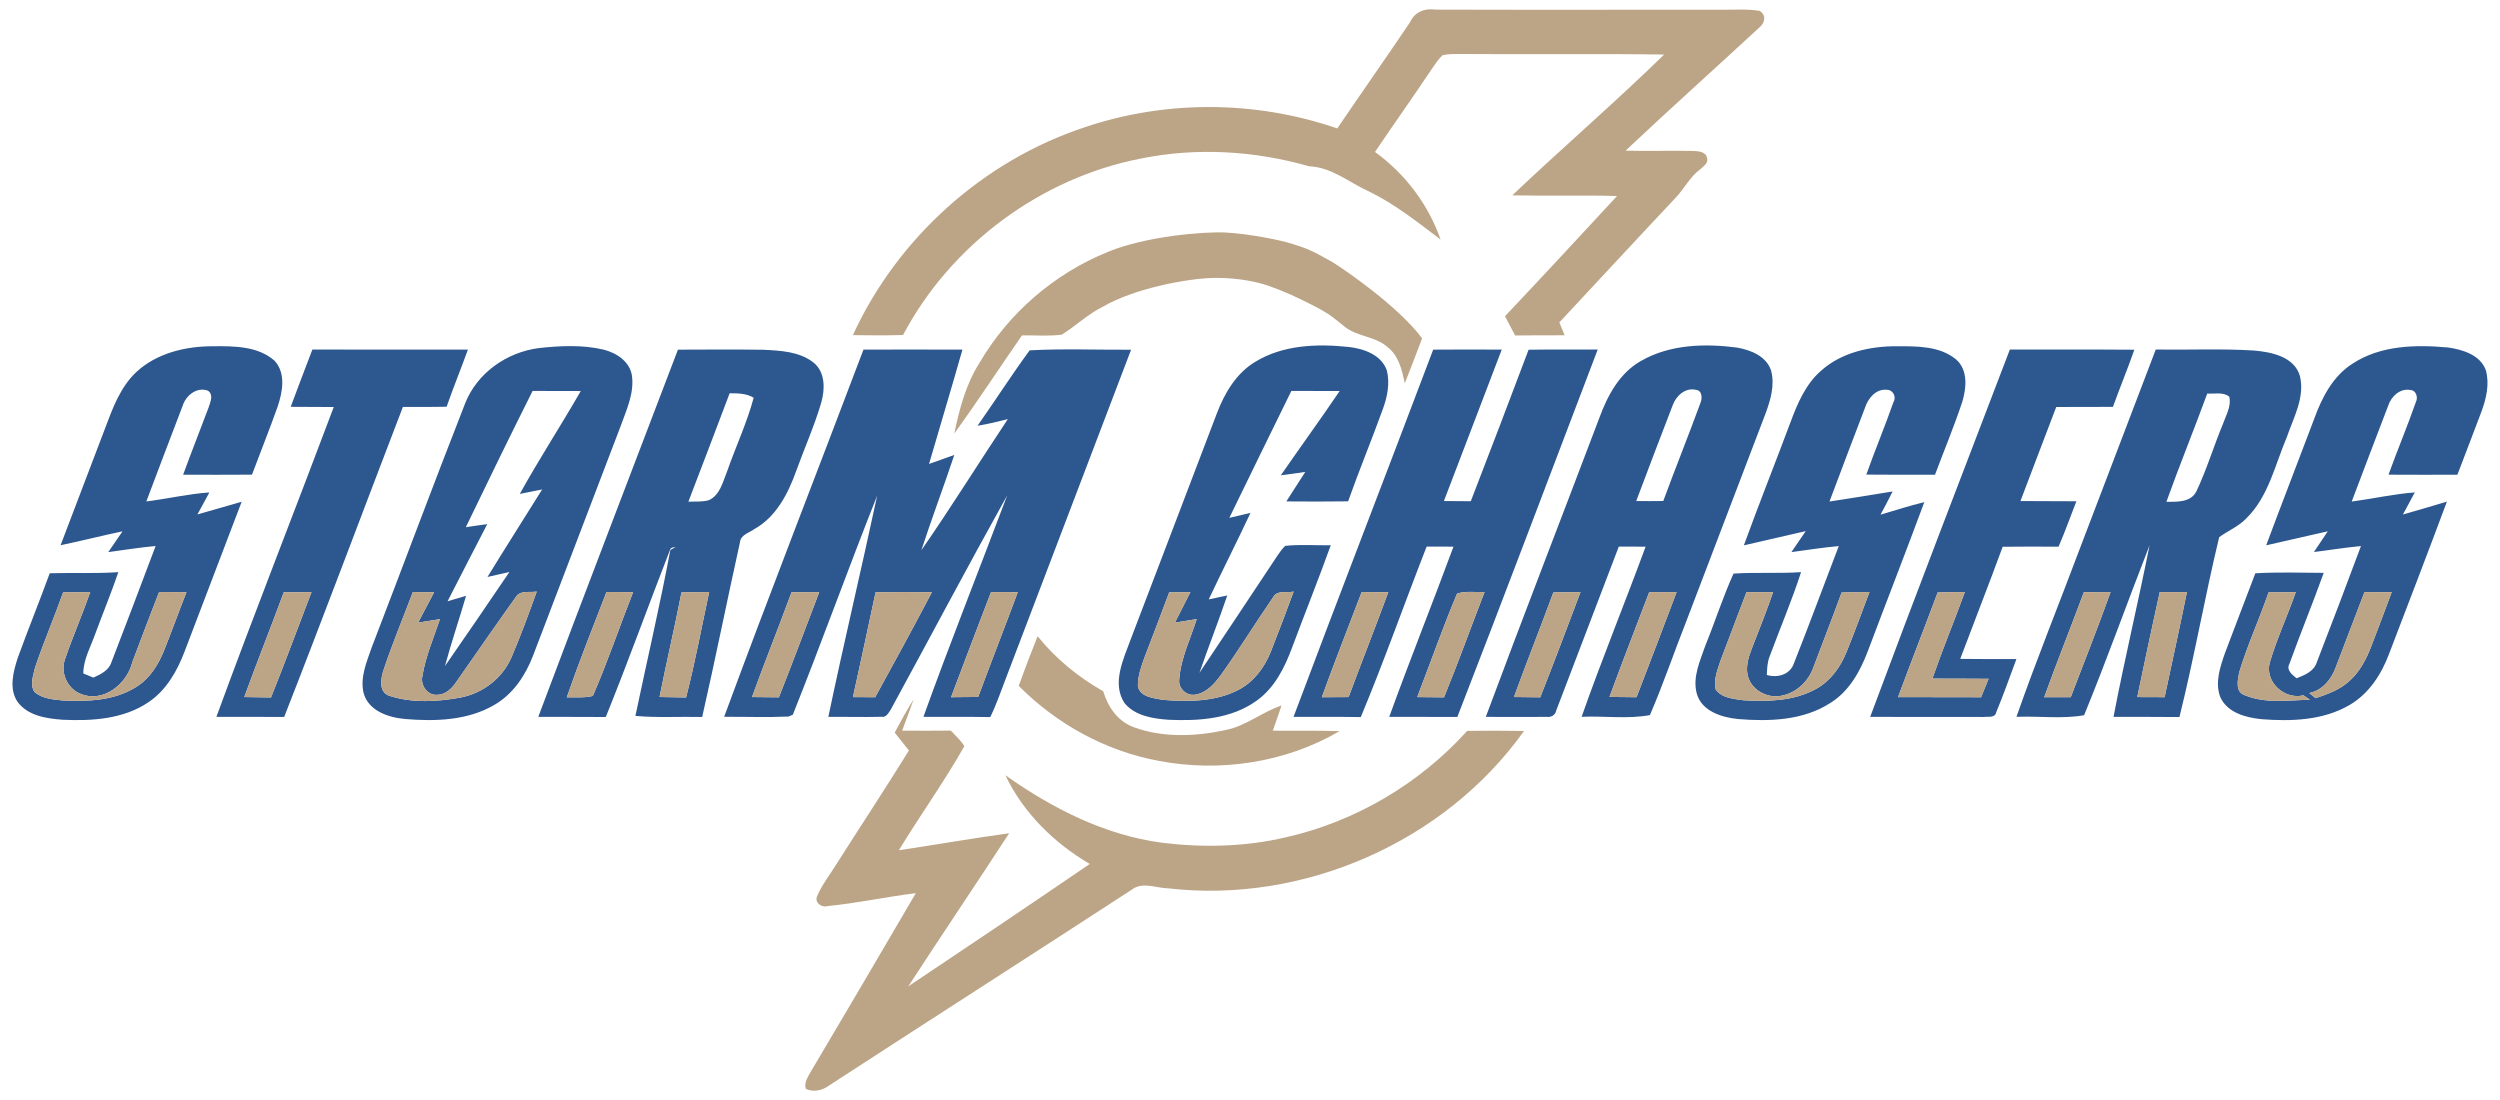
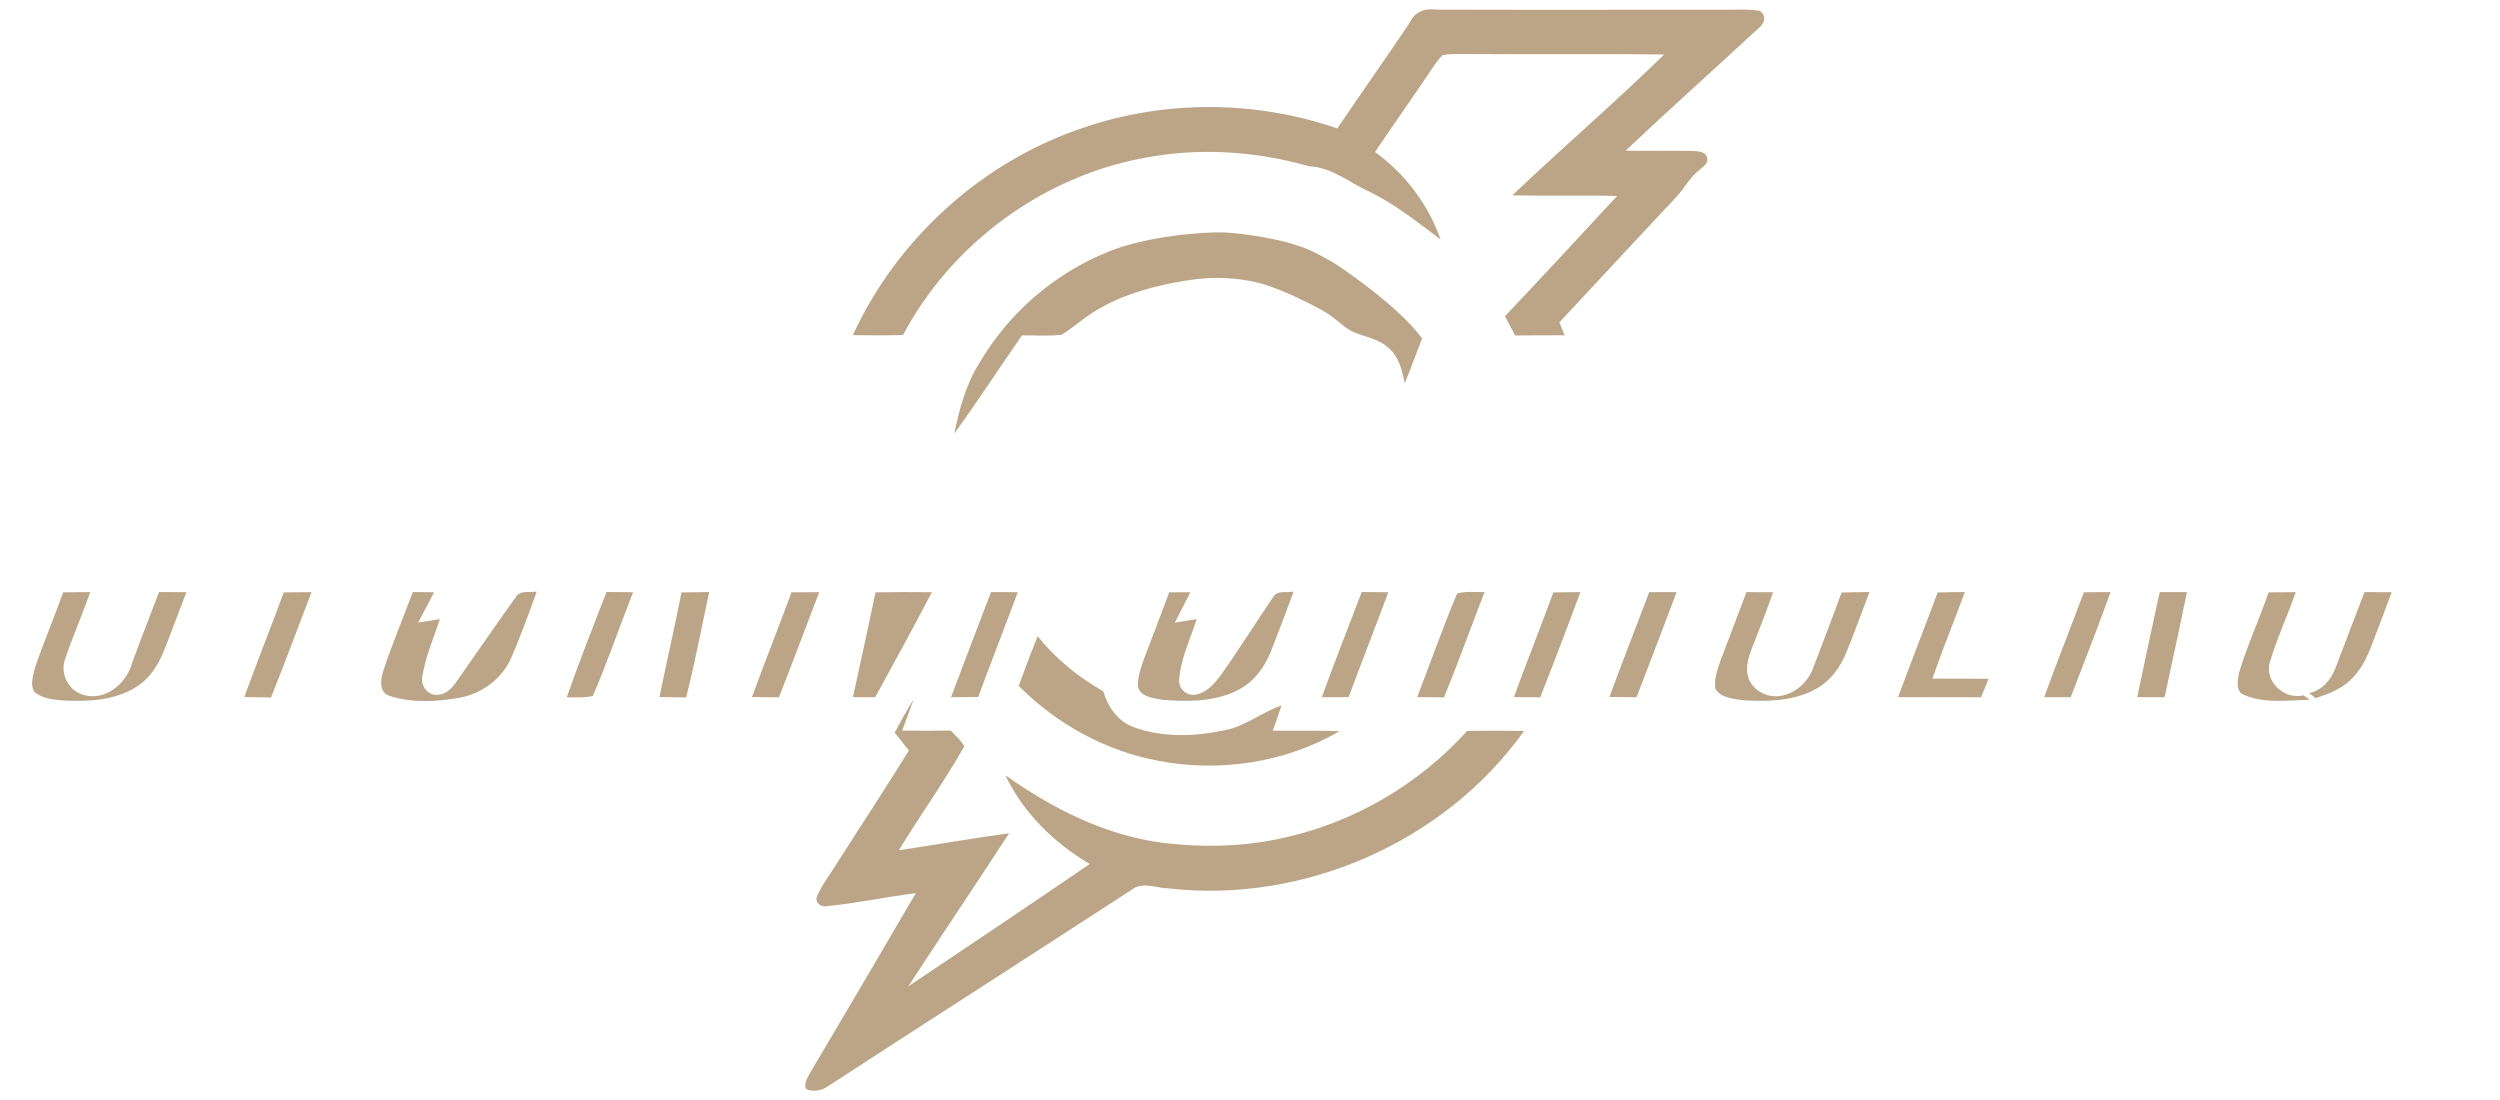
<svg xmlns="http://www.w3.org/2000/svg" version="1.1" id="Layer_3" x="0px" y="0px" width="200px" height="88px" viewBox="0 0 200 88" style="enable-background:new 0 0 200 88;" xml:space="preserve">
-   <path id="color2" style="fill:#2D578F;" d="M15.793,41.156c0.32-0.587,0.642-1.173,0.957-1.761  c-1.696,0.115-3.356,0.513-5.043,0.719c0.957-2.549,1.929-5.096,2.902-7.641c0.26-0.831,1.126-1.549,2.026-1.22  c0.468,0.331,0.196,0.891,0.062,1.325c-0.676,1.801-1.387,3.592-2.047,5.401c1.837,0,3.672,0.01,5.509-0.006  c0.68-1.819,1.408-3.624,2.056-5.454c0.393-1.175,0.671-2.654-0.248-3.659c-1.331-1.178-3.237-1.173-4.912-1.16  c-2.194-0.005-4.519,0.54-6.16,2.074c-1.267,1.195-1.879,2.868-2.475,4.458c-1.186,3.129-2.386,6.256-3.573,9.386  c1.657-0.343,3.298-0.765,4.955-1.112C9.42,43.06,9.04,43.613,8.661,44.169c1.261-0.172,2.52-0.372,3.79-0.489  c-1.166,3.113-2.353,6.219-3.545,9.321c-0.214,0.646-0.863,0.946-1.434,1.208c-0.201-0.083-0.607-0.249-0.808-0.331  c0.006-1.12,0.578-2.108,0.944-3.135c0.612-1.662,1.288-3.298,1.86-4.971c-1.827,0.126-3.661,0.034-5.49,0.088  c-0.823,2.261-1.731,4.492-2.552,6.753c-0.358,1.102-0.724,2.438-0.049,3.496c0.813,1.149,2.325,1.374,3.629,1.47  c2.341,0.112,4.87-0.046,6.872-1.403c1.424-0.951,2.297-2.494,2.892-4.062c1.519-3.993,3.037-7.986,4.564-11.975  C18.151,40.467,16.978,40.831,15.793,41.156z M13.134,52.015c-0.459,1.147-1.142,2.264-2.215,2.927  c-1.74,1.112-3.897,1.198-5.899,1.096c-0.781-0.077-1.659-0.148-2.271-0.69c-0.372-0.583-0.086-1.312,0.05-1.929  c0.687-2.033,1.537-4.009,2.253-6.032c0.722-0.011,1.444-0.013,2.166-0.016c-0.623,1.788-1.388,3.525-2,5.318  c-0.42,1.082,0.158,2.421,1.254,2.828c1.819,0.732,3.699-0.818,4.121-2.563c0.706-1.865,1.403-3.734,2.135-5.591  c0.73,0.005,1.456,0.008,2.189,0.013C14.307,48.918,13.752,50.478,13.134,52.015z M50.555,30.055  c-0.169-1.142-1.251-1.836-2.291-2.09c-1.684-0.393-3.446-0.305-5.152-0.12c-2.571,0.333-4.944,1.985-5.904,4.433  c-2.544,6.486-4.97,13.02-7.474,19.522c-0.402,1.157-0.941,2.397-0.647,3.64c0.387,1.433,1.993,1.964,3.322,2.08  c2.424,0.205,5.047,0.125,7.194-1.161c1.475-0.868,2.453-2.362,3.052-3.936c2.346-6.123,4.668-12.253,7.013-18.378  C50.124,32.77,50.75,31.445,50.555,30.055z M40.915,52.593c-0.727,1.684-2.328,2.894-4.121,3.22  c-1.833,0.328-3.794,0.441-5.589-0.131c-0.951-0.275-0.748-1.414-0.505-2.125c0.698-2.092,1.55-4.129,2.328-6.192  c0.566,0.005,1.132,0.008,1.699,0.016c-0.429,0.807-0.857,1.616-1.277,2.429c0.58-0.094,1.163-0.184,1.745-0.278  c-0.508,1.512-1.154,2.998-1.408,4.581c-0.158,0.71,0.399,1.51,1.158,1.475c0.679,0,1.198-0.492,1.55-1.021  c1.579-2.261,3.145-4.53,4.749-6.772c0.345-0.609,1.128-0.369,1.696-0.47C42.302,49.094,41.657,50.866,40.915,52.593z   M43.373,39.155c-1.454,2.335-2.936,4.655-4.375,7.002c0.584-0.137,1.169-0.27,1.754-0.396c-1.7,2.517-3.422,5.022-5.153,7.521  c0.503-1.889,1.144-3.739,1.686-5.616c-0.495,0.143-0.987,0.292-1.481,0.436c1.05-2.06,2.116-4.114,3.175-6.171  c-0.573,0.074-1.145,0.16-1.714,0.246c1.756-3.648,3.53-7.283,5.342-10.902c1.286,0.005,2.569,0,3.855,0.008  c-1.588,2.764-3.333,5.439-4.878,8.229C42.181,39.393,42.775,39.27,43.373,39.155z M89.968,56.256  c0.853,1.021,2.264,1.235,3.518,1.325c2.405,0.113,5.013-0.064,7.034-1.518c1.443-1.021,2.257-2.656,2.853-4.274  c1.019-2.725,2.101-5.43,3.087-8.167c-1.21,0.016-2.43-0.08-3.637,0.045c-0.24,0.216-0.422,0.486-0.605,0.749  c-2.074,3.151-4.179,6.275-6.266,9.415c0.718-2.074,1.523-4.119,2.229-6.195c-0.495,0.11-0.992,0.214-1.483,0.315  c1.093-2.318,2.255-4.6,3.341-6.92c-0.564,0.135-1.13,0.268-1.694,0.399c1.656-3.386,3.293-6.78,4.963-10.155  c1.288,0.005,2.576,0.003,3.865,0.005c-1.537,2.274-3.151,4.49-4.709,6.746c0.651-0.081,1.306-0.177,1.958-0.273  c-0.501,0.791-1.012,1.572-1.515,2.36c1.646,0.014,3.295,0.018,4.941-0.006c0.88-2.479,1.885-4.911,2.781-7.384  c0.359-0.981,0.575-2.063,0.317-3.092c-0.438-1.251-1.844-1.737-3.046-1.873c-2.521-0.27-5.268-0.171-7.486,1.192  c-1.526,0.917-2.459,2.518-3.073,4.14c-2.29,5.992-4.56,11.989-6.855,17.978C89.907,52.67,88.903,54.653,89.968,56.256z   M91.591,52.512c0.657-1.705,1.312-3.41,1.945-5.123c0.564-0.008,1.128-0.014,1.695-0.016c-0.414,0.812-0.834,1.624-1.24,2.44  c0.582-0.094,1.165-0.19,1.748-0.286c-0.506,1.595-1.282,3.148-1.4,4.835c-0.085,0.701,0.575,1.323,1.27,1.213  c0.911-0.136,1.55-0.877,2.066-1.577c1.456-2.037,2.766-4.172,4.185-6.232c0.314-0.582,1.095-0.313,1.631-0.441  c-0.591,1.606-1.19,3.209-1.822,4.799c-0.5,1.254-1.35,2.416-2.569,3.05c-1.852,0.978-4.033,0.97-6.066,0.817  c-0.724-0.147-1.796-0.206-2.002-1.074C91.008,54.081,91.313,53.285,91.591,52.512z M150.442,41.175  c0.329-0.614,0.657-1.232,0.967-1.858c-1.686,0.268-3.367,0.556-5.051,0.807c0.931-2.512,1.901-5.011,2.847-7.517  c0.242-0.746,0.874-1.515,1.74-1.424c0.503-0.005,0.788,0.571,0.528,0.996c-0.679,1.946-1.481,3.846-2.168,5.789  c1.83,0.024,3.662,0.008,5.495,0.011c0.729-1.943,1.527-3.862,2.182-5.831c0.335-1.107,0.47-2.541-0.484-3.384  c-1.321-1.098-3.146-1.064-4.769-1.064c-2.13-0.005-4.385,0.487-6.016,1.935c-1.254,1.076-1.915,2.635-2.474,4.148  c-1.229,3.287-2.528,6.547-3.73,9.845c1.651-0.374,3.301-0.764,4.951-1.138c-0.386,0.558-0.769,1.117-1.146,1.678  c1.262-0.163,2.519-0.372,3.788-0.481c-1.201,3.14-2.367,6.296-3.603,9.421c-0.324,0.879-1.317,1.141-2.151,0.89  c0.018-0.522,0.039-1.053,0.244-1.539c0.826-2.231,1.762-4.423,2.493-6.687c-1.8,0.12-3.606-0.003-5.402,0.115  c-0.85,1.873-1.475,3.846-2.252,5.751c-0.419,1.221-1.041,2.528-0.692,3.84c0.39,1.421,1.994,1.913,3.296,2.045  c2.491,0.206,5.203,0.123,7.37-1.272c1.511-0.922,2.409-2.536,3.017-4.148c1.498-3.982,3.047-7.942,4.523-11.933  C152.764,40.456,151.607,40.831,150.442,41.175z M147.713,52.183c-0.486,1.198-1.287,2.312-2.442,2.937  c-1.765,0.973-3.857,1.021-5.817,0.9c-0.768-0.117-1.722-0.171-2.203-0.871c-0.173-0.786,0.149-1.566,0.391-2.303  c0.685-1.828,1.392-3.646,2.077-5.473c0.708-0.002,1.417-0.002,2.127,0.002c-0.519,1.518-1.117,3.009-1.7,4.504  c-0.285,0.74-0.539,1.571-0.273,2.354c0.379,1.088,1.673,1.694,2.766,1.398c1.149-0.259,2.066-1.176,2.446-2.277  c0.746-1.983,1.523-3.958,2.245-5.952c0.743-0.025,1.483-0.029,2.228-0.037C148.947,48.974,148.36,50.591,147.713,52.183z   M198.871,29.628c-0.44-1.229-1.839-1.655-3.01-1.828c-2.587-0.236-5.42-0.185-7.662,1.296c-1.573,0.996-2.457,2.726-3.068,4.425  c-1.272,3.373-2.579,6.73-3.837,10.105c1.642-0.36,3.281-0.764,4.929-1.122c-0.372,0.553-0.739,1.104-1.109,1.657  c1.255-0.15,2.502-0.361,3.763-0.476c-1.154,3.108-2.335,6.208-3.535,9.301c-0.224,0.73-0.973,1.019-1.614,1.277  c-0.361-0.291-0.861-0.663-0.562-1.187c0.875-2.429,1.858-4.817,2.732-7.247c-1.823-0.008-3.651-0.072-5.471,0.035  c-0.806,2.13-1.63,4.252-2.431,6.385c-0.383,1.103-0.81,2.338-0.383,3.493c0.548,1.272,2.051,1.668,3.309,1.793  c2.379,0.185,4.934,0.102,7.045-1.138c1.53-0.89,2.54-2.437,3.149-4.065c1.553-4.065,3.119-8.124,4.636-12.202  c-1.172,0.349-2.346,0.697-3.519,1.031c0.316-0.588,0.634-1.178,0.952-1.769c-1.7,0.131-3.361,0.507-5.049,0.734  c0.96-2.555,1.94-5.104,2.914-7.657c0.24-0.75,0.959-1.443,1.804-1.264c0.427,0.013,0.609,0.596,0.42,0.944  c-0.681,1.959-1.491,3.872-2.193,5.825c1.835,0.013,3.672,0.008,5.51,0.003c0.641-1.686,1.296-3.365,1.927-5.054  C198.903,31.881,199.172,30.723,198.871,29.628z M179.589,55.62c-0.786-0.245-0.578-1.218-0.455-1.83  c0.655-2.178,1.615-4.249,2.353-6.4c0.723-0.012,1.447-0.016,2.175-0.019c-0.663,1.9-1.526,3.733-2.088,5.665  c-0.393,1.532,1.205,2.964,2.697,2.59c0.174,0.114,0.35,0.232,0.526,0.355C183.065,56.013,181.235,56.305,179.589,55.62z   M191.336,47.376c-0.538,1.446-1.079,2.891-1.636,4.332c-0.399,1.024-0.918,2.042-1.756,2.777c-0.754,0.698-1.74,1.045-2.694,1.371  c-0.174-0.136-0.345-0.273-0.511-0.411c1.027-0.212,1.741-1.051,2.096-1.994c0.785-2.023,1.537-4.059,2.324-6.08  C189.882,47.371,190.61,47.371,191.336,47.376z M35.73,32.537c0.534-1.533,1.152-3.04,1.703-4.569  c-4.148-0.005-8.296-0.003-12.443-0.003c-0.58,1.526-1.168,3.049-1.734,4.581c1.147,0.013,2.295,0.005,3.445,0.016  c-3.102,8.271-6.354,16.489-9.389,24.787c1.807,0.007,3.614-0.003,5.423,0.005c3.23-8.239,6.323-16.534,9.496-24.798  C33.398,32.551,34.562,32.565,35.73,32.537z M21.68,55.796c-0.713-0.016-1.424-0.023-2.138-0.032  c1.019-2.806,2.128-5.575,3.159-8.375c0.738-0.014,1.478-0.019,2.219-0.019C23.838,50.176,22.804,53.004,21.68,55.796z   M60.341,42.33c1.75-0.971,2.704-2.836,3.355-4.651c0.66-1.833,1.463-3.618,2.009-5.492c0.302-1.064,0.321-2.403-0.606-3.169  c-1.128-0.898-2.647-0.968-4.026-1.037c-2.28-0.034-4.56-0.016-6.838-0.008c-3.724,9.792-7.494,19.566-11.172,29.374  c1.798,0.013,3.6-0.005,5.399,0.013c1.793-4.43,3.41-8.931,5.145-13.384c0.066-0.194,0.269-0.189,0.437-0.21l-0.416,0.232  c-0.835,4.444-1.869,8.849-2.796,13.275c1.775,0.158,3.562,0.045,5.342,0.085c1.061-4.642,1.989-9.313,3.021-13.963  C59.248,42.781,59.921,42.637,60.341,42.33z M47.428,55.674c-0.682,0.174-1.393,0.094-2.088,0.115  c0.986-2.835,2.095-5.628,3.18-8.429c0.708,0.005,1.417,0.011,2.125,0.018C49.561,50.136,48.607,52.953,47.428,55.674z   M54.886,55.796c-0.707-0.013-1.416-0.021-2.124-0.035c0.557-2.795,1.213-5.569,1.756-8.367c0.74-0.017,1.478-0.024,2.218-0.032  C56.125,50.174,55.608,53.012,54.886,55.796z M56.718,40.011c-0.532,0.16-1.102,0.094-1.649,0.126  c1.104-2.889,2.213-5.778,3.303-8.675c0.656,0,1.338,0.005,1.923,0.355c-0.547,2.032-1.448,3.945-2.14,5.928  C57.821,38.564,57.602,39.599,56.718,40.011z M66.267,57.351c1.416-0.015,2.832,0.03,4.249-0.007c0.377,0.077,0.568-0.316,0.74-0.57  c3.116-5.711,6.155-11.465,9.321-17.147c-2.226,5.91-4.562,11.778-6.703,17.719c1.783,0.019,3.566-0.014,5.347,0.021  c0.497-1.013,0.856-2.082,1.262-3.132c3.332-8.755,6.673-17.505,10.004-26.257c-2.703,0.016-5.418-0.096-8.114,0.048  c-1.444,1.97-2.763,4.033-4.169,6.032c0.818-0.131,1.622-0.323,2.423-0.529c-2.321,3.485-4.531,7.048-6.919,10.492  c0.834-2.558,1.785-5.072,2.636-7.624c-0.674,0.237-1.347,0.48-2.02,0.718c0.886-3.049,1.806-6.091,2.671-9.145  c-2.638-0.01-5.278-0.008-7.916-0.002c-3.704,9.797-7.52,19.553-11.147,29.377c1.717-0.012,3.435,0.056,5.15-0.022  c0.085-0.034,0.256-0.104,0.342-0.141c2.323-5.813,4.436-11.713,6.751-17.534C68.91,45.556,67.505,51.435,66.267,57.351z   M81.422,47.376c-1.04,2.8-2.13,5.583-3.169,8.381c-0.725,0.011-1.446,0.017-2.168,0.019c1.051-2.806,2.128-5.604,3.197-8.405  C79.995,47.371,80.708,47.373,81.422,47.376z M62.311,55.786c-0.72-0.008-1.435-0.013-2.151-0.021  c1.019-2.808,2.135-5.577,3.161-8.381c0.739-0.008,1.478-0.01,2.216-0.008C64.457,50.176,63.42,52.996,62.311,55.786z M74.55,47.378  c-1.475,2.82-3.006,5.61-4.535,8.4c-0.593-0.005-1.186-0.008-1.779-0.01c0.612-2.793,1.221-5.586,1.809-8.381  C71.547,47.36,73.05,47.365,74.55,47.378z M116.587,57.357c3.8-9.776,7.491-19.594,11.231-29.395  c-1.845,0.01-3.689-0.013-5.53,0.016c-1.53,4.047-3.06,8.09-4.624,12.12c-0.718-0.006-1.434-0.009-2.151-0.016  c1.55-4.036,3.081-8.076,4.626-12.113c-1.828-0.008-3.656-0.013-5.484,0.003c-3.699,9.803-7.49,19.568-11.171,29.377  c1.793,0.01,3.586-0.013,5.38,0.018c1.873-4.497,3.493-9.102,5.267-13.64c0.715,0,1.432,0,2.148,0.005  c-1.68,4.551-3.488,9.055-5.139,13.616C112.955,57.357,114.77,57.345,116.587,57.357z M107.888,55.767  c-0.716,0.005-1.43,0.008-2.144,0.01c1.024-2.82,2.122-5.61,3.191-8.413c0.711,0.002,1.42,0.005,2.13,0.012  C110.028,50.181,108.928,52.964,107.888,55.767z M116.566,47.487c0.704-0.222,1.469-0.098,2.198-0.122  c-1.089,2.806-2.102,5.638-3.244,8.423c-0.712-0.008-1.427-0.013-2.141-0.021C114.438,53.006,115.424,50.214,116.566,47.487z   M141.686,29.643c-0.377-1.162-1.653-1.654-2.756-1.841c-2.551-0.331-5.319-0.252-7.607,1.048c-1.745,0.957-2.723,2.793-3.382,4.596  c-3.017,7.973-6.107,15.918-9.077,23.905c1.611-0.013,3.222,0.022,4.834-0.005c0.374,0.064,0.722-0.12,0.799-0.503  c1.667-4.372,3.333-8.744,5.007-13.116c0.714,0,1.428,0,2.144,0.005c-1.67,4.551-3.512,9.038-5.118,13.611  c1.813-0.078,3.691,0.195,5.462-0.135c1.077-2.49,1.948-5.075,2.948-7.602c2.097-5.498,4.196-10.993,6.291-16.493  C141.639,32.019,142.003,30.808,141.686,29.643z M123.219,55.786c-0.698-0.008-1.402-0.013-2.102-0.024  c1.018-2.8,2.128-5.572,3.153-8.37c0.723-0.014,1.448-0.018,2.169-0.024C125.385,50.181,124.321,52.99,123.219,55.786z   M130.922,55.778c-0.721-0.005-1.443-0.013-2.163-0.024c1.026-2.806,2.123-5.589,3.179-8.384c0.729-0.003,1.461,0,2.19,0.002  C133.062,50.176,132.007,52.982,130.922,55.778z M136.037,32.233c-0.962,2.628-2.009,5.222-2.975,7.847  c-0.721,0.01-1.443,0.013-2.164,0.003c0.962-2.561,1.935-5.116,2.918-7.665c0.267-0.749,1.014-1.438,1.86-1.23  C136.18,31.228,136.192,31.872,136.037,32.233z M160.215,43.741c1.489-0.021,2.977-0.013,4.468-0.005  c0.519-1.194,0.953-2.424,1.428-3.634c-1.493-0.018-2.985,0-4.476-0.018c0.944-2.513,1.916-5.014,2.864-7.526  c1.511-0.005,3.023,0.005,4.536-0.01c0.553-1.529,1.172-3.033,1.713-4.57c-3.321-0.027-6.642-0.003-9.96-0.014  c-3.737,9.789-7.518,19.566-11.174,29.387c3.028,0.005,6.053,0,9.081,0.007c0.33-0.05,0.9,0.104,0.996-0.361  c0.582-1.408,1.096-2.841,1.62-4.27c-1.499-0.005-2.996,0.008-4.493-0.016C157.943,49.719,159.114,46.742,160.215,43.741z   M159.087,54.305c-0.201,0.492-0.4,0.984-0.601,1.475c-2.214-0.016-4.429,0.005-6.642-0.011c1.034-2.798,2.13-5.574,3.169-8.372  c0.722-0.02,1.447-0.027,2.175-0.032c-0.846,2.314-1.791,4.594-2.598,6.924C156.089,54.297,157.589,54.289,159.087,54.305z   M179.711,41.464c1.779-1.745,2.29-4.282,3.236-6.497c0.534-1.558,1.459-3.183,1.048-4.877c-0.44-1.561-2.286-1.929-3.681-2.049  c-2.615-0.161-5.237-0.038-7.853-0.078c-1.986,5.195-3.966,10.393-5.947,15.592c-1.722,4.602-3.575,9.156-5.198,13.792  c1.799-0.077,3.649,0.185,5.412-0.128c1.842-4.492,3.47-9.076,5.239-13.6c-0.915,4.588-2.005,9.139-2.886,13.733  c1.758,0.003,3.516-0.01,5.274,0.011c1.187-4.765,2.028-9.615,3.179-14.389C178.246,42.456,179.093,42.116,179.711,41.464z   M165.658,55.775c-0.708,0-1.415,0-2.121,0c1.016-2.814,2.131-5.591,3.172-8.394c0.711-0.008,1.422-0.013,2.137-0.013  C167.835,50.189,166.728,52.977,165.658,55.775z M173.169,55.775c-0.732-0.003-1.459-0.003-2.188-0.008  c0.576-2.804,1.186-5.599,1.795-8.394c0.724-0.002,1.449-0.002,2.176,0C174.385,50.179,173.764,52.974,173.169,55.775z   M173.31,40.147c1.045-2.905,2.207-5.765,3.272-8.664c0.58,0.045,1.257-0.145,1.758,0.248c0.187,0.765-0.261,1.476-0.501,2.176  c-0.745,1.785-1.297,3.655-2.129,5.403C175.259,40.21,174.158,40.139,173.31,40.147z" />
  <path id="color1" style="fill:#BCA486;" d="M136.574,12.671c0.096,0.401-0.307,0.634-0.548,0.866  c-0.832,0.606-1.28,1.558-1.98,2.287c-3.114,3.309-6.194,6.647-9.298,9.968c0.142,0.345,0.281,0.688,0.423,1.032  c-1.321,0-2.643-0.003-3.962,0.015c-0.273-0.512-0.542-1.025-0.809-1.541c3.009-3.186,5.99-6.398,8.963-9.616  c-2.793-0.086-5.588,0.008-8.383-0.054c4.008-3.8,8.2-7.41,12.152-11.264c-5.47-0.078-10.944,0-16.414-0.045  c-0.439,0.008-0.885-0.008-1.313,0.099c-0.325,0.297-0.561,0.668-0.81,1.023c-1.505,2.258-3.08,4.466-4.596,6.716  c2.408,1.739,4.267,4.199,5.248,7.005c-1.833-1.385-3.641-2.827-5.718-3.841c-1.591-0.711-2.973-1.938-4.79-2.017  c-4.337-1.24-8.962-1.524-13.393-0.636c-8.055,1.545-15.264,6.884-19.102,14.132c-1.339,0.04-2.678,0.035-4.014,0.011  c3.565-7.769,10.417-13.943,18.537-16.626c6.507-2.204,13.724-2.148,20.215,0.089c1.926-2.836,3.899-5.641,5.815-8.485  c0.376-0.837,1.178-1.15,2.063-1.019c7.569,0.025,15.137,0.006,22.706,0.008c1.065,0.018,2.142-0.08,3.204,0.088  c0.555,0.351,0.433,0.971-0.033,1.342c-3.554,3.29-7.167,6.521-10.692,9.845c1.796,0.048,3.594-0.016,5.393,0.021  C135.871,12.096,136.494,12.122,136.574,12.671z M98.085,18.604c-1.788-0.097-6.455,0.307-9.426,1.537  c-4.296,1.729-7.991,4.915-10.319,8.921c-1.075,1.699-1.592,3.672-1.996,5.62c1.863-2.576,3.603-5.237,5.414-7.852  c1.061-0.015,2.127,0.078,3.183-0.056c1.125-0.705,2.097-1.651,3.3-2.245c2.546-1.467,6.557-2.176,8.367-2.277  c1.81-0.101,3.678,0.184,4.913,0.627c1.235,0.443,2.09,0.823,3.552,1.57c1.462,0.747,1.694,1.061,2.484,1.673  c1.005,0.825,2.457,0.761,3.435,1.638c0.909,0.692,1.173,1.852,1.389,2.91c0.472-1.197,0.935-2.4,1.387-3.602  c-1.887-2.544-6.137-5.455-7.168-6.099c-1.673-0.952-2.044-1.084-3.15-1.44C102.346,19.174,99.844,18.699,98.085,18.604z   M106.344,20.808C106.016,20.604,106.163,20.695,106.344,20.808L106.344,20.808z M106.602,20.969c0,0-0.135-0.084-0.258-0.161  C106.411,20.85,106.489,20.899,106.602,20.969z M10.593,52.953c-0.422,1.745-2.301,3.295-4.121,2.563  c-1.096-0.406-1.674-1.745-1.254-2.828c0.612-1.793,1.377-3.53,2-5.318c-0.722,0.002-1.444,0.005-2.166,0.016  C4.336,49.41,3.487,51.385,2.8,53.418c-0.136,0.617-0.422,1.347-0.05,1.929c0.612,0.542,1.491,0.612,2.271,0.69  c2.002,0.102,4.158,0.016,5.899-1.096c1.074-0.663,1.756-1.78,2.215-2.927c0.618-1.537,1.173-3.097,1.782-4.639  c-0.733-0.005-1.459-0.008-2.189-0.013C11.996,49.219,11.299,51.088,10.593,52.953z M19.543,55.765  c0.714,0.008,1.425,0.016,2.138,0.032c1.123-2.792,2.158-5.621,3.24-8.426c-0.741,0-1.481,0.005-2.219,0.019  C21.67,50.189,20.561,52.958,19.543,55.765z M41.244,47.795c-1.604,2.242-3.17,4.511-4.749,6.772  c-0.353,0.529-0.872,1.021-1.55,1.021c-0.759,0.035-1.315-0.765-1.158-1.475c0.254-1.583,0.9-3.069,1.408-4.581  c-0.582,0.094-1.165,0.184-1.745,0.278c0.42-0.813,0.847-1.622,1.277-2.429c-0.566-0.008-1.132-0.01-1.699-0.016  c-0.778,2.063-1.63,4.1-2.328,6.192c-0.244,0.71-0.446,1.85,0.505,2.125c1.794,0.572,3.755,0.459,5.589,0.131  c1.793-0.327,3.394-1.537,4.121-3.22c0.743-1.727,1.388-3.499,2.025-5.268C42.372,47.426,41.589,47.186,41.244,47.795z   M45.341,55.788c0.695-0.021,1.406,0.059,2.088-0.115c1.178-2.72,2.132-5.538,3.217-8.296c-0.708-0.007-1.417-0.012-2.125-0.018  C47.436,50.16,46.327,52.953,45.341,55.788z M52.762,55.762c0.708,0.014,1.417,0.022,2.124,0.035  c0.722-2.784,1.238-5.623,1.85-8.434c-0.74,0.008-1.479,0.015-2.218,0.032C53.976,50.193,53.319,52.967,52.762,55.762z   M63.321,47.383c-1.026,2.804-2.142,5.573-3.161,8.381c0.716,0.008,1.431,0.013,2.151,0.021c1.109-2.79,2.146-5.61,3.226-8.41  C64.799,47.373,64.06,47.376,63.321,47.383z M70.045,47.386c-0.587,2.795-1.197,5.588-1.809,8.381  c0.593,0.002,1.186,0.005,1.779,0.01c1.529-2.79,3.06-5.58,4.535-8.4C73.05,47.365,71.547,47.36,70.045,47.386z M78.253,55.756  c1.039-2.798,2.129-5.581,3.169-8.381c-0.714-0.002-1.427-0.005-2.141-0.005c-1.069,2.8-2.146,5.599-3.197,8.405  C76.807,55.773,77.528,55.767,78.253,55.756z M93.536,47.389c-0.633,1.713-1.288,3.418-1.945,5.123  c-0.278,0.773-0.583,1.569-0.561,2.405c0.206,0.869,1.278,0.927,2.002,1.074c2.033,0.152,4.214,0.161,6.066-0.817  c1.219-0.634,2.07-1.796,2.569-3.05c0.632-1.59,1.232-3.194,1.822-4.799c-0.535,0.128-1.317-0.141-1.631,0.441  c-1.419,2.06-2.729,4.195-4.185,6.232c-0.516,0.7-1.155,1.44-2.066,1.577c-0.695,0.11-1.355-0.512-1.27-1.213  c0.118-1.686,0.895-3.239,1.4-4.835c-0.583,0.096-1.166,0.192-1.748,0.286c0.406-0.816,0.826-1.628,1.24-2.44  C94.665,47.376,94.1,47.381,93.536,47.389z M111.065,47.378c-0.71-0.007-1.419-0.01-2.13-0.012  c-1.069,2.803-2.167,5.593-3.191,8.413c0.714-0.002,1.428-0.005,2.144-0.01C108.928,52.964,110.028,50.181,111.065,47.378z   M118.764,47.365c-0.729,0.024-1.494-0.1-2.198,0.122c-1.142,2.727-2.128,5.519-3.187,8.28c0.714,0.008,1.429,0.013,2.141,0.021  C116.662,53.004,117.675,50.171,118.764,47.365z M121.116,55.762c0.701,0.011,1.404,0.016,2.102,0.024  c1.102-2.796,2.167-5.604,3.22-8.418c-0.721,0.005-1.446,0.01-2.169,0.024C123.244,50.189,122.134,52.961,121.116,55.762z   M128.759,55.754c0.72,0.01,1.441,0.019,2.163,0.024c1.085-2.796,2.14-5.602,3.207-8.405c-0.729-0.002-1.461-0.005-2.19-0.002  C130.882,50.166,129.785,52.948,128.759,55.754z M145.084,53.354c-0.38,1.101-1.297,2.018-2.446,2.277  c-1.093,0.296-2.387-0.31-2.766-1.398c-0.266-0.783-0.012-1.614,0.273-2.354c0.583-1.494,1.18-2.986,1.7-4.504  c-0.71-0.005-1.419-0.005-2.127-0.002c-0.685,1.827-1.392,3.645-2.077,5.473c-0.241,0.738-0.564,1.518-0.391,2.303  c0.482,0.7,1.436,0.754,2.203,0.871c1.961,0.12,4.053,0.072,5.817-0.9c1.155-0.626,1.956-1.74,2.442-2.937  c0.647-1.592,1.235-3.209,1.844-4.818c-0.745,0.008-1.485,0.012-2.228,0.037C146.607,49.396,145.83,51.371,145.084,53.354z   M157.188,47.365c-0.727,0.005-1.452,0.012-2.175,0.032c-1.039,2.798-2.135,5.574-3.169,8.372c2.212,0.016,4.427-0.005,6.642,0.011  c0.201-0.491,0.4-0.983,0.601-1.475c-1.498-0.016-2.998-0.008-4.497-0.016C155.397,51.959,156.342,49.679,157.188,47.365z   M163.537,55.775c0.706,0,1.413,0,2.121,0c1.07-2.798,2.177-5.586,3.188-8.408c-0.715,0-1.426,0.005-2.137,0.013  C165.668,50.184,164.553,52.961,163.537,55.775z M170.981,55.767c0.728,0.005,1.455,0.005,2.188,0.008  c0.596-2.801,1.217-5.597,1.783-8.402c-0.726-0.002-1.451-0.002-2.176,0C172.167,50.168,171.557,52.964,170.981,55.767z   M181.573,53.036c0.562-1.932,1.425-3.765,2.088-5.665c-0.727,0.002-1.451,0.007-2.175,0.019c-0.738,2.151-1.698,4.222-2.353,6.4  c-0.123,0.612-0.331,1.585,0.455,1.83c1.646,0.685,3.477,0.393,5.208,0.361c-0.176-0.123-0.352-0.241-0.526-0.355  C182.778,55.999,181.181,54.567,181.573,53.036z M189.158,47.371c-0.787,2.02-1.539,4.056-2.324,6.08  c-0.354,0.943-1.069,1.782-2.096,1.994c0.165,0.138,0.336,0.275,0.511,0.411c0.954-0.326,1.94-0.673,2.694-1.371  c0.838-0.735,1.357-1.753,1.756-2.777c0.557-1.441,1.098-2.886,1.636-4.332C190.61,47.371,189.882,47.371,189.158,47.371z   M88.26,55.302c-1.999-1.135-3.807-2.608-5.251-4.403c-0.532,1.314-1.034,2.638-1.512,3.971c3.025,3.047,6.95,5.212,11.182,5.995  c4.902,0.943,10.163,0.152,14.485-2.371c-1.779-0.064-3.558-0.018-5.339-0.04c0.238-0.668,0.476-1.34,0.695-2.012  c-1.565,0.521-2.865,1.657-4.511,1.97c-2.375,0.511-4.949,0.617-7.264-0.22C89.456,57.745,88.63,56.571,88.26,55.302z   M102.885,66.981c-3.242,0.769-6.625,0.842-9.922,0.438c-4.589-0.606-8.796-2.755-12.532-5.399c1.427,3.001,3.899,5.428,6.748,7.096  c-4.818,3.295-9.664,6.55-14.517,9.794c2.662-4.1,5.404-8.148,8.068-12.248c-2.948,0.401-5.877,0.921-8.819,1.357  c1.697-2.806,3.63-5.476,5.239-8.327c-0.298-0.468-0.708-0.845-1.085-1.244c-1.297,0.019-2.596,0.008-3.894,0.003  c0.31-0.837,0.628-1.671,0.924-2.512c-0.545,0.868-1.04,1.767-1.521,2.669c0.379,0.476,0.756,0.954,1.139,1.43  c-1.869,3.028-3.833,5.997-5.741,9.001c-0.54,0.895-1.215,1.718-1.62,2.689c-0.179,0.508,0.388,0.903,0.849,0.761  c2.369-0.24,4.702-0.739,7.065-1.039c-2.806,4.802-5.621,9.602-8.462,14.383c-0.209,0.39-0.497,0.823-0.331,1.283  c0.54,0.251,1.206,0.149,1.694-0.174c8.109-5.273,16.257-10.487,24.363-15.762c0.86-0.676,1.958-0.126,2.935-0.112  c10.818,1.25,22.132-3.71,28.455-12.59c-1.516-0.03-3.034-0.024-4.546-0.008C113.564,62.697,108.435,65.725,102.885,66.981z" />
</svg>